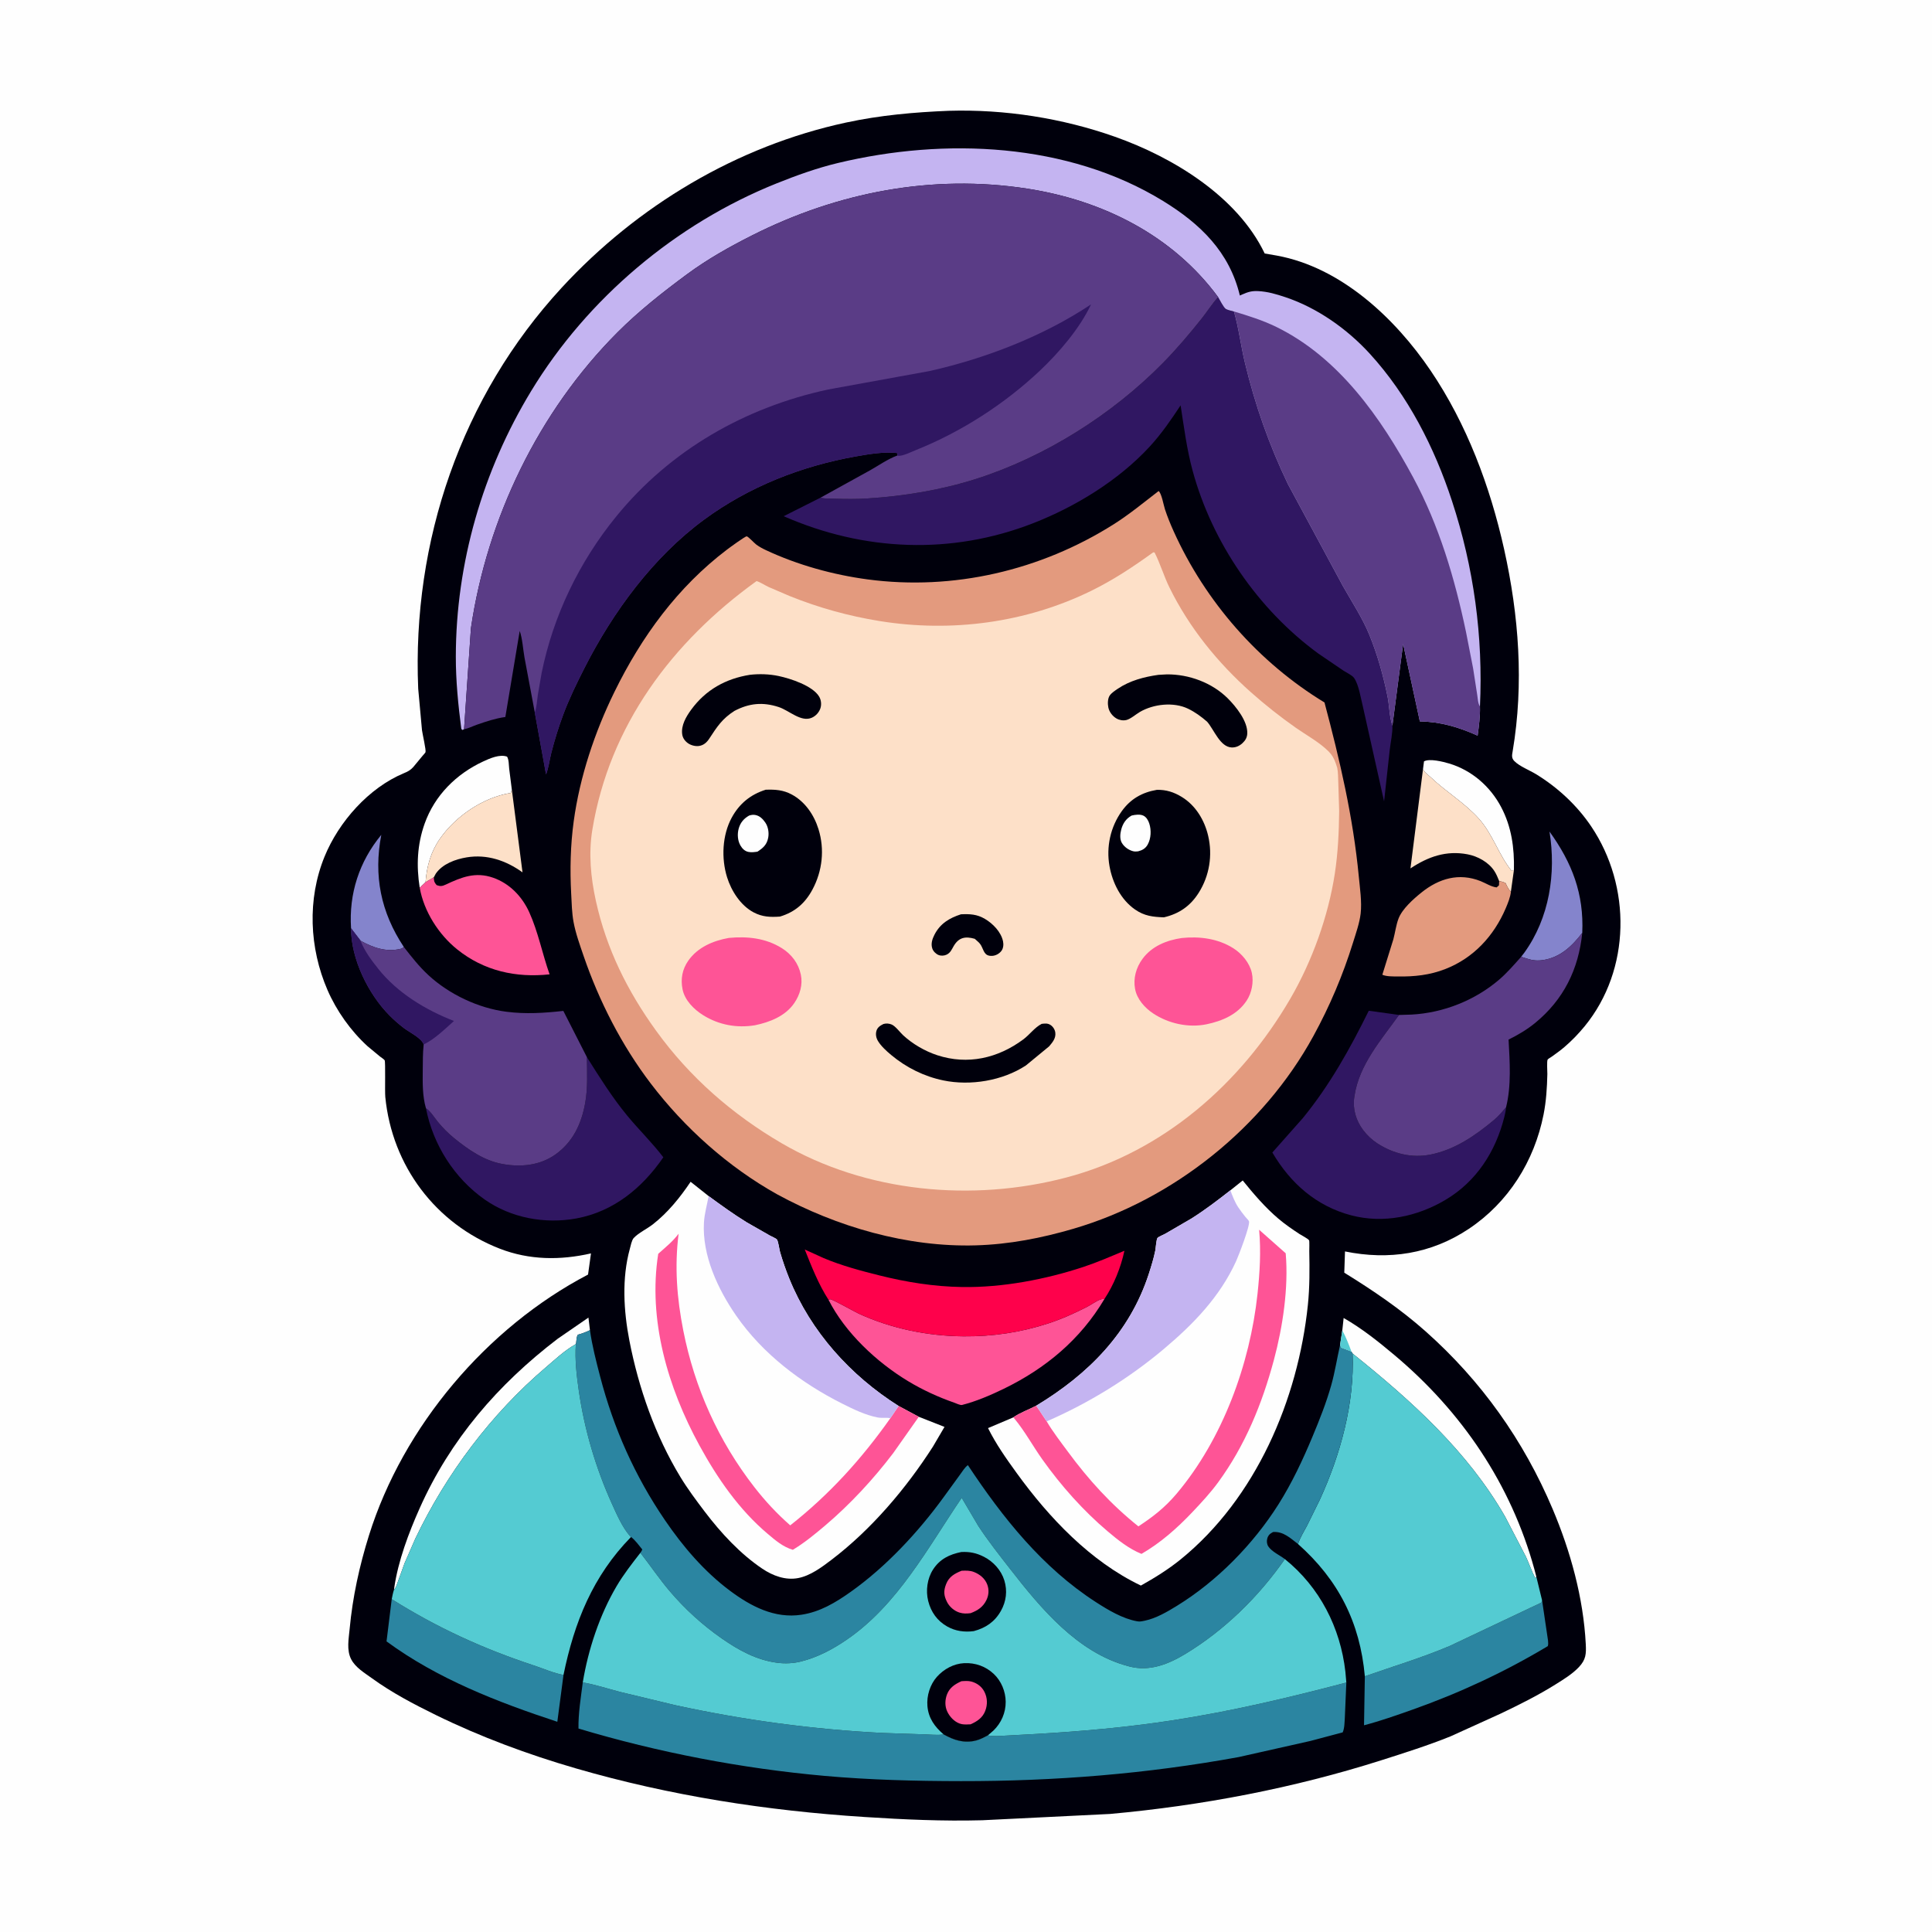
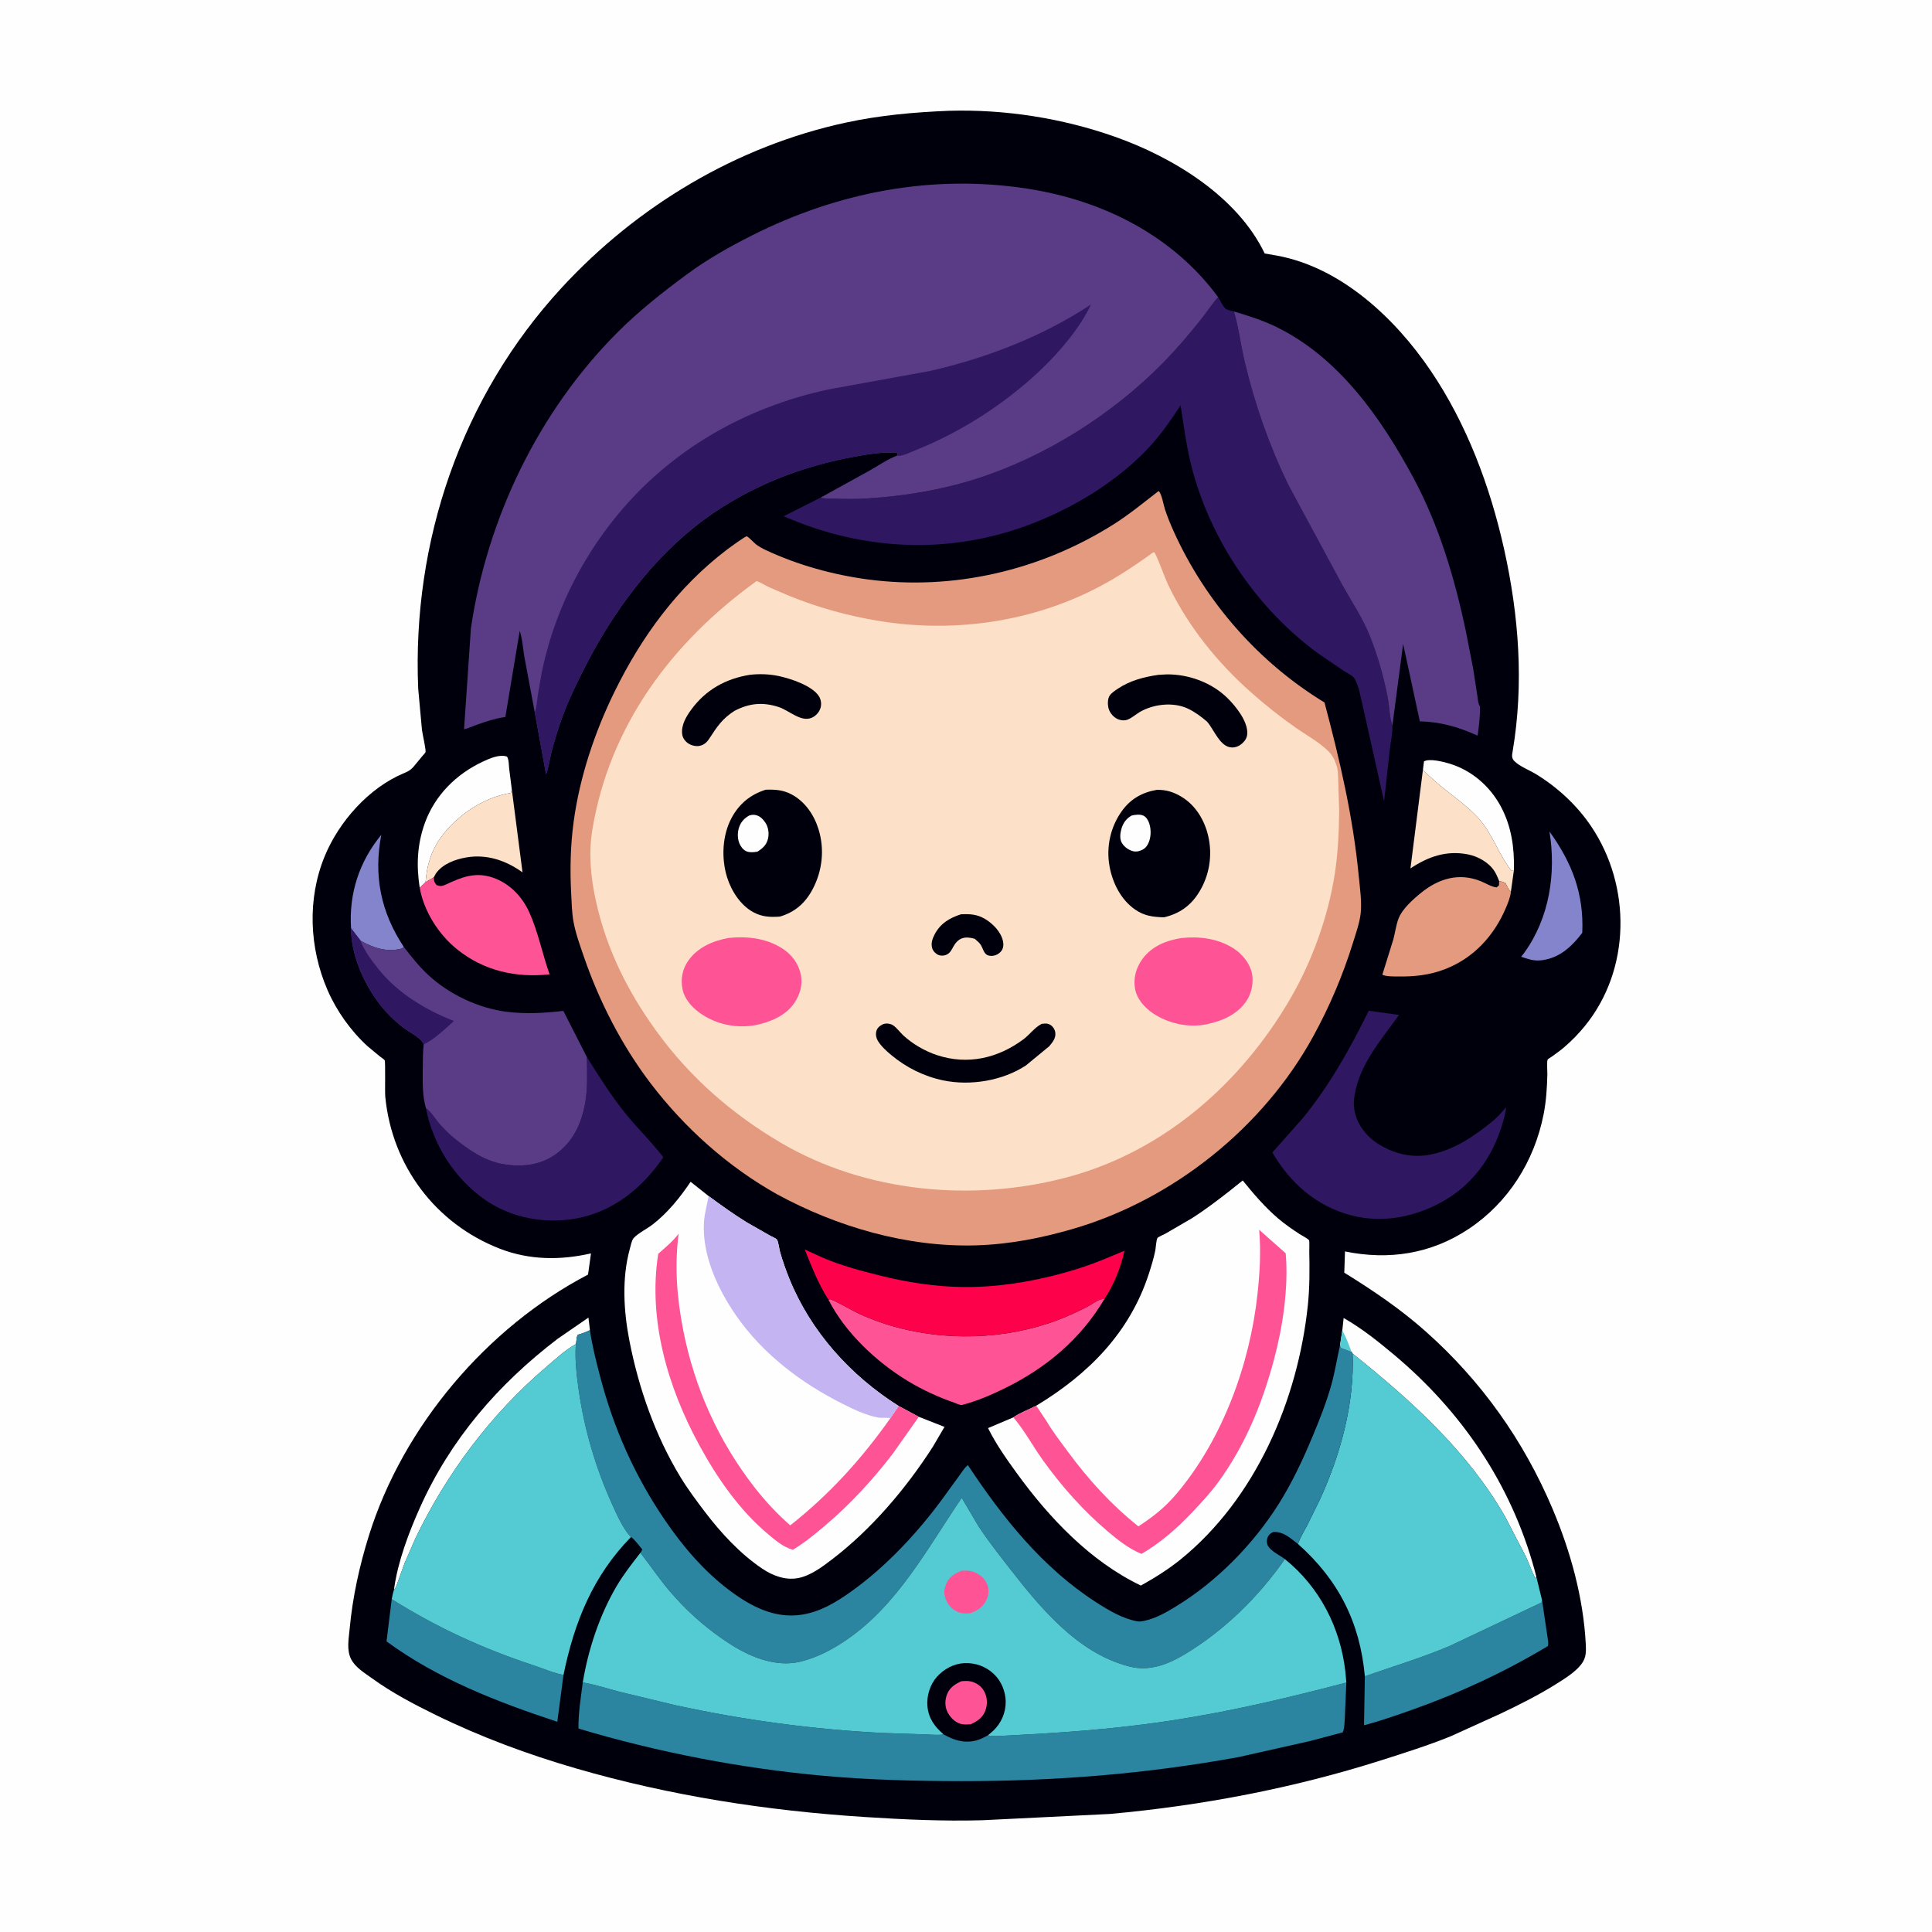
<svg xmlns="http://www.w3.org/2000/svg" version="1.1" style="display: block;" viewBox="0 0 2048 2048" width="1024" height="1024">
  <path transform="translate(0,0)" fill="rgb(254,254,254)" d="M -0 -0 L 2048 0 L 2048 2048 L -0 2048 L -0 -0 z" />
  <path transform="translate(0,0)" fill="rgb(0,0,12)" d="M 1005.72 117.453 C 1065.07 115.69 1125.98 125.212 1181.95 144.984 C 1243.34 166.673 1311.7 208.247 1340.63 268.713 L 1353.5 270.938 C 1421.63 283.404 1478.88 337.339 1516.47 392.797 C 1554.84 449.416 1579.6 515.64 1594.4 582.072 C 1610.08 652.508 1615.52 724.871 1603.5 796.253 C 1602.8 800.41 1602.01 803.481 1605.24 806.755 C 1610.82 812.413 1621.46 816.481 1628.36 820.711 C 1651.26 834.759 1671.61 853.588 1686.67 875.912 C 1729.51 939.424 1728.88 1027.82 1679.91 1087.76 C 1673.49 1095.62 1666.19 1103.18 1658.49 1109.78 C 1654.19 1113.47 1649.57 1116.78 1644.96 1120.07 C 1644.21 1120.6 1640.96 1122.47 1640.58 1123.16 C 1639.53 1125.05 1640.32 1135.86 1640.26 1138.54 C 1639.93 1152.99 1639.05 1167.3 1636.23 1181.5 C 1626.44 1230.86 1598.98 1274.67 1556.89 1302.7 C 1517 1329.26 1472.24 1336.06 1425.75 1326.57 L 1425 1349.11 C 1455.43 1367.9 1484.4 1387.5 1511.2 1411.3 C 1570.2 1463.71 1615.15 1526.99 1645.85 1599.59 C 1664.84 1644.5 1678.45 1693.84 1680.98 1742.74 C 1681.52 1753.2 1681.19 1759.3 1673.63 1767.26 C 1666.71 1774.56 1657.73 1780.02 1649.28 1785.33 C 1630.49 1797.13 1610.27 1807.21 1590.24 1816.73 L 1537.65 1840.6 C 1513.8 1850.24 1489.14 1858.02 1464.64 1865.83 C 1371.37 1895.53 1274.05 1914.05 1176.58 1922.87 L 1041.25 1929.54 C 999.522 1930.67 958.289 1928.78 916.688 1926.11 C 812.758 1919.43 710.482 1903.6 610.338 1874.53 C 559.692 1859.82 509.368 1841.19 462 1817.98 C 438.658 1806.54 415.389 1794.32 394.291 1779.04 C 386.474 1773.38 376.77 1767.67 372.245 1758.87 C 367.211 1749.07 369.666 1737.21 370.639 1726.69 C 373.755 1693.01 381.022 1659.85 391.116 1627.58 C 427.276 1512.01 516.003 1407.21 623.354 1351.09 L 626.464 1328.65 C 593.996 1336.08 561.17 1335.83 529.835 1323.67 C 461.736 1297.24 415.589 1235.78 408.433 1162.86 C 407.835 1156.77 408.779 1125.83 407.771 1123.97 C 407.217 1122.95 403.712 1120.68 402.742 1119.91 L 389.626 1109.04 C 371.823 1092.79 356.699 1071.51 347.13 1049.39 C 327.889 1004.91 325.581 953.18 344.049 908 C 359.119 871.134 390.867 835.149 428.11 819.635 C 432.205 817.928 434.95 816.545 438.019 813.182 L 448.071 801.039 C 448.656 800.324 450.839 798.058 451.064 797.305 C 451.762 794.965 447.882 778.237 447.321 774 L 443.315 730.051 C 436.667 573.898 488.989 420.427 595.381 305.028 C 675.486 218.142 781.07 154.829 896.952 129.888 C 932.893 122.152 969.065 118.934 1005.72 117.453 z" />
  <path transform="translate(0,0)" fill="rgb(132,132,204)" d="M 372.124 984.031 C 369.746 947.246 380.82 913.292 404.182 884.977 C 395.89 928.262 403.634 966.942 428.041 1003.78 C 426.985 1004.87 426.144 1005.47 424.643 1005.83 C 409.276 1009.5 395.404 1004.55 382.101 997.179 L 382.126 997.062 L 372.124 984.031 z" />
  <path transform="translate(0,0)" fill="rgb(254,254,254)" d="M 1508.45 815.299 L 1509.5 807.072 C 1515.45 803.807 1529.71 807.432 1536.12 809.34 C 1560 816.451 1579.64 833.525 1591.23 855.442 C 1602.29 876.365 1605.38 898.783 1604.83 922.259 L 1603.67 922.667 L 1602.5 923.306 C 1588.67 906.299 1582.59 884.69 1567.99 868.189 C 1552.99 851.236 1532.93 839.526 1516.61 823.912 C 1514.15 821.557 1510.67 819.312 1508.94 816.375 C 1508.74 816.035 1508.61 815.658 1508.45 815.299 z" />
  <path transform="translate(0,0)" fill="rgb(132,132,204)" d="M 1612.5 1014.23 L 1615.75 1010.01 C 1642.48 973.051 1649.68 925.731 1642.52 881.477 C 1666.48 914.697 1679.11 947.428 1677.26 988.841 C 1666.62 1002.84 1653.88 1014.98 1635.69 1017.71 C 1629.82 1018.6 1624.59 1018.13 1618.97 1016.28 L 1612.5 1014.23 z" />
  <path transform="translate(0,0)" fill="rgb(254,254,254)" d="M 444.925 941.082 C 441.254 917.719 442.193 895.35 450.184 872.964 C 460.834 843.129 483.6 820.496 512.019 807.263 C 519.166 803.935 529.74 799.235 537.5 802.06 C 539.512 805.301 539.329 811.054 539.751 814.811 L 542.586 837.263 L 541.5 840.55 L 540.385 840.735 C 511.695 845.713 483.261 865.047 466.574 888.729 C 456.741 902.684 452.368 918.278 451.099 935.163 L 444.925 941.082 z" />
  <path transform="translate(0,0)" fill="rgb(254,254,254)" d="M 417.701 1685.03 L 417.937 1682.92 C 422.131 1654.47 433.127 1625.16 444.778 1599 C 477.31 1525.94 527.911 1467.46 591.148 1419.16 L 623.777 1396.69 L 625.361 1410.04 C 621.072 1412.05 617.111 1413.65 612.5 1414.85 C 611.187 1417.31 611.131 1419.51 610.878 1422.22 C 610.717 1423.94 610.843 1423.2 610.42 1424.81 C 598.731 1431.32 588.64 1440.9 578.5 1449.55 C 520.574 1498.92 473.104 1562.22 440.288 1630.93 L 428.893 1657 L 421.772 1676.68 C 420.7 1679.63 419.994 1682.77 417.701 1685.03 z" />
  <path transform="translate(0,0)" fill="rgb(253,224,200)" d="M 542.586 837.263 L 553.886 924.728 C 536.487 912.224 516.285 905.265 494.708 908.84 C 482.767 910.819 469.196 915.722 462.015 926 L 459.82 930.024 L 451.099 935.163 C 452.368 918.278 456.741 902.684 466.574 888.729 C 483.261 865.047 511.695 845.713 540.385 840.735 L 541.5 840.55 L 542.586 837.263 z" />
  <path transform="translate(0,0)" fill="rgb(253,224,200)" d="M 1508.45 815.299 C 1508.61 815.658 1508.74 816.035 1508.94 816.375 C 1510.67 819.312 1514.15 821.557 1516.61 823.912 C 1532.93 839.526 1552.99 851.236 1567.99 868.189 C 1582.59 884.69 1588.67 906.299 1602.5 923.306 L 1603.67 922.667 L 1604.83 922.259 L 1601.63 945.081 C 1599.28 943.309 1598.07 940.445 1596.78 937.862 L 1595.94 936.17 C 1593.58 934.94 1591.75 934.438 1589.18 933.933 C 1587.7 930.264 1586.21 926.562 1584.03 923.241 C 1577.89 913.893 1566.47 907.663 1555.68 905.611 C 1533.02 901.298 1513.84 908.141 1495.15 920.544 L 1508.45 815.299 z" />
  <path transform="translate(0,0)" fill="rgb(254,254,254)" d="M 1422.9 1410.31 L 1424.31 1397.12 C 1443.67 1408.19 1461 1422.04 1478.04 1436.34 C 1549.49 1496.34 1601.68 1573.12 1626.52 1663.51 L 1628.56 1671.33 L 1627.5 1672.99 C 1623.64 1665.65 1621 1657.67 1617.5 1650.14 L 1595.46 1607.7 C 1555.75 1538.32 1495.55 1484.28 1433.79 1434.79 L 1432.71 1433.06 L 1421.5 1428.79 L 1420.45 1426.21 L 1422.9 1410.31 z" />
  <path transform="translate(0,0)" fill="rgb(84,203,210)" d="M 1422.9 1410.31 C 1426.81 1417.5 1429.87 1425.38 1432.71 1433.06 L 1421.5 1428.79 L 1420.45 1426.21 L 1422.9 1410.31 z" />
  <path transform="translate(0,0)" fill="rgb(43,133,161)" d="M 415.252 1695.17 C 463.172 1725.29 512.021 1747.69 565.785 1765.39 C 575.862 1768.71 586.966 1773.68 597.32 1775.51 L 590.785 1825.16 C 527.588 1804.35 463.743 1779.64 409.743 1739.94 L 415.252 1695.17 z" />
  <path transform="translate(0,0)" fill="rgb(227,154,126)" d="M 1601.63 945.081 C 1601.2 950.66 1598.31 957.742 1596.1 962.898 C 1583.55 992.196 1562.02 1015.55 1532.09 1027.23 C 1515.56 1033.68 1499.29 1035.37 1481.7 1035.11 C 1476.74 1035.03 1469.91 1035.29 1465.33 1033.27 L 1477.02 995.676 C 1478.93 988.524 1479.85 980.745 1482.45 973.838 C 1486.35 963.471 1498.35 952.9 1506.81 946.095 C 1525.3 931.223 1546.57 924.923 1569.5 934.027 C 1574.98 936.201 1580.63 940.026 1586.5 940.687 L 1588.97 938.5 L 1589.18 933.933 C 1591.75 934.438 1593.58 934.94 1595.94 936.17 L 1596.78 937.862 C 1598.07 940.445 1599.28 943.309 1601.63 945.081 z" />
  <path transform="translate(0,0)" fill="rgb(254,84,150)" d="M 459.82 930.024 C 460.129 934.379 460.104 934.916 462.838 938.266 C 466.759 939.719 468.787 939.449 472.57 937.675 C 489.373 929.799 503.981 923.906 522.691 930.403 C 540.274 936.51 553.44 950.334 561.032 967.015 C 570.417 987.637 574.964 1011.35 582.581 1032.84 C 546.863 1036.7 512.956 1029.17 484.582 1006.35 C 464.914 990.535 449.367 966.082 444.925 941.082 L 451.099 935.163 L 459.82 930.024 z" />
  <path transform="translate(0,0)" fill="rgb(43,133,161)" d="M 1634.64 1696.3 L 1640.07 1733 C 1640.49 1736.45 1641.83 1741.7 1640.75 1744.95 C 1595.43 1772.16 1546.94 1794.74 1497.13 1812.35 C 1480.29 1818.29 1463.2 1824.34 1445.92 1828.86 L 1446.79 1776.93 C 1476.92 1766.35 1507.13 1757.34 1536.61 1744.86 L 1633.96 1698.78 L 1634.64 1696.3 z" />
  <path transform="translate(0,0)" fill="rgb(254,84,150)" d="M 878.265 1377.85 C 878.87 1377.65 879.442 1377.25 880.079 1377.24 C 882.462 1377.2 906.156 1390.63 910.232 1392.5 C 945.022 1408.45 983.33 1416.24 1021.5 1416.56 C 1052.11 1416.82 1081.9 1412.43 1111 1402.95 C 1125.27 1398.3 1138.77 1392.23 1152.12 1385.42 C 1156.82 1383.02 1161.62 1379.29 1166.5 1377.51 C 1168.01 1376.96 1169.14 1377.03 1170.71 1377.06 C 1145.31 1419.88 1108.41 1450.63 1063.89 1472.24 C 1050.01 1478.97 1034.85 1485.49 1019.88 1489.3 C 1017.9 1489.8 1013.62 1487.62 1011.45 1486.87 C 994.47 1480.94 977.924 1473.34 962.523 1464.03 C 929.31 1443.95 895.961 1412.78 878.265 1377.85 z" />
  <path transform="translate(0,0)" fill="rgb(254,1,75)" d="M 878.265 1377.85 C 867.729 1361.54 860.256 1342.54 853.099 1324.55 L 873.184 1333.67 C 891.982 1341.57 912.15 1346.98 931.892 1351.92 C 960.971 1359.2 989.994 1363.84 1020 1364.31 C 1062.45 1364.98 1108.29 1356.28 1148.5 1342.99 C 1163.26 1338.11 1177.58 1331.84 1191.92 1325.87 C 1188.13 1343.66 1180.76 1361.87 1170.71 1377.06 C 1169.14 1377.03 1168.01 1376.96 1166.5 1377.51 C 1161.62 1379.29 1156.82 1383.02 1152.12 1385.42 C 1138.77 1392.23 1125.27 1398.3 1111 1402.95 C 1081.9 1412.43 1052.11 1416.82 1021.5 1416.56 C 983.33 1416.24 945.022 1408.45 910.232 1392.5 C 906.156 1390.63 882.462 1377.2 880.079 1377.24 C 879.442 1377.25 878.87 1377.65 878.265 1377.85 z" />
  <path transform="translate(0,0)" fill="rgb(48,23,98)" d="M 622.136 1120.62 C 635.407 1141.69 648.797 1163.08 664.65 1182.34 C 677.053 1197.42 691.382 1211.32 703.164 1226.77 C 680.906 1259.19 650.473 1284.34 610.91 1291.61 C 577.68 1297.71 541.722 1291.11 513.908 1271.62 C 481.598 1248.98 459.022 1213.39 451.515 1174.77 C 456.698 1178.28 460.277 1184.49 464.194 1189.3 C 469.078 1195.29 475.402 1201.64 481.385 1206.49 C 496.525 1218.75 513.147 1230.38 532.708 1233.91 C 552.183 1237.43 572.451 1235.48 588.919 1223.7 C 607.431 1210.45 616.297 1191.29 620.272 1169.5 C 623.227 1153.31 622.239 1136.98 622.136 1120.62 z" />
  <path transform="translate(0,0)" fill="rgb(48,23,98)" d="M 1596.49 1173.75 C 1596.24 1177.28 1595.49 1180.62 1594.64 1184.04 C 1585.47 1220.66 1565.13 1252.46 1532.1 1272 C 1502.3 1289.64 1466.46 1297.29 1432.37 1288.31 C 1395.28 1278.53 1367.86 1254.26 1348.75 1221.7 L 1381.14 1185.15 C 1409.84 1149.92 1430.89 1112.01 1450.96 1071.43 L 1483.02 1075.9 C 1464.28 1102.04 1440.79 1128.58 1435.85 1161.5 L 1435.58 1163.21 C 1433.74 1175.61 1437.49 1187.97 1445 1197.94 C 1449.03 1203.3 1454.38 1208.38 1460 1212.01 C 1476.87 1222.89 1496.5 1227.91 1516.53 1223.87 C 1542.3 1218.69 1563.85 1203.78 1583.73 1187.2 C 1588.51 1183.21 1592.44 1178.46 1596.49 1173.75 z" />
-   <path transform="translate(0,0)" fill="rgb(90,60,134)" d="M 1612.5 1014.23 L 1618.97 1016.28 C 1624.59 1018.13 1629.82 1018.6 1635.69 1017.71 C 1653.88 1014.98 1666.62 1002.84 1677.26 988.841 C 1673.38 1027.45 1657.5 1059.66 1627.28 1084.4 C 1618.59 1091.51 1609.19 1097.03 1599.15 1102 C 1600.41 1125.44 1602.23 1150.79 1596.49 1173.75 C 1592.44 1178.46 1588.51 1183.21 1583.73 1187.2 C 1563.85 1203.78 1542.3 1218.69 1516.53 1223.87 C 1496.5 1227.91 1476.87 1222.89 1460 1212.01 C 1454.38 1208.38 1449.03 1203.3 1445 1197.94 C 1437.49 1187.97 1433.74 1175.61 1435.58 1163.21 L 1435.85 1161.5 C 1440.79 1128.58 1464.28 1102.04 1483.02 1075.9 L 1496.53 1075.49 C 1530.16 1073.6 1563.36 1060.48 1589.04 1038.57 C 1597.51 1031.34 1605.08 1022.53 1612.5 1014.23 z" />
  <path transform="translate(0,0)" fill="rgb(90,60,134)" d="M 372.124 984.031 L 382.126 997.062 L 382.101 997.179 C 395.404 1004.55 409.276 1009.5 424.643 1005.83 C 426.144 1005.47 426.985 1004.87 428.041 1003.78 C 436.281 1014.33 444.106 1024.41 453.981 1033.55 C 476.114 1054.04 506.988 1068.69 536.922 1072.51 C 557.327 1075.12 576.822 1073.87 597.157 1071.6 L 622.136 1120.62 C 622.239 1136.98 623.227 1153.31 620.272 1169.5 C 616.297 1191.29 607.431 1210.45 588.919 1223.7 C 572.451 1235.48 552.183 1237.43 532.708 1233.91 C 513.147 1230.38 496.525 1218.75 481.385 1206.49 C 475.402 1201.64 469.078 1195.29 464.194 1189.3 C 460.277 1184.49 456.698 1178.28 451.515 1174.77 C 447.788 1161.99 447.992 1148.09 448.132 1134.88 C 448.23 1125.64 448.119 1116.27 449.125 1107.08 C 446.603 1100.24 433.998 1094.23 428.247 1089.87 C 422.881 1085.8 417.762 1081.33 413.015 1076.55 C 390.373 1053.76 372.061 1016.61 372.124 984.031 z" />
  <path transform="translate(0,0)" fill="rgb(48,23,98)" d="M 372.124 984.031 L 382.126 997.062 L 382.101 997.179 C 386.617 1008.44 393.519 1017.6 401.02 1027.05 C 421.188 1052.46 451.346 1070.74 481.237 1082.26 C 472.1 1090.38 460.36 1102.04 449.125 1107.08 C 446.603 1100.24 433.998 1094.23 428.247 1089.87 C 422.881 1085.8 417.762 1081.33 413.015 1076.55 C 390.373 1053.76 372.061 1016.61 372.124 984.031 z" />
  <path transform="translate(0,0)" fill="rgb(43,133,161)" d="M 617.763 1783.42 C 630.918 1785.7 643.962 1789.99 656.885 1793.39 L 715.688 1807.53 C 787.97 1823.31 862.113 1833.33 936 1837.01 L 980.041 1838.48 C 986.661 1838.64 993.737 1839.57 1000.26 1838.55 C 1011.28 1844.74 1022.26 1848.32 1034.95 1844.94 C 1039.27 1843.78 1043.23 1841.65 1047.17 1839.57 C 1052.81 1840.85 1059.95 1840.12 1065.73 1839.85 L 1099 1838.03 C 1146.69 1835.25 1194.88 1830.96 1242.12 1823.74 C 1304.79 1814.15 1365.94 1799.66 1427.17 1783.57 L 1425.58 1820.64 C 1425.23 1825.45 1425.34 1832.04 1423.29 1836.4 L 1389.18 1845.46 L 1313.05 1862.57 C 1215.3 1880.43 1118.09 1888.18 1018.75 1888.07 C 970.411 1888.01 922.121 1886.81 873.95 1882.5 C 786.249 1874.65 697.532 1857.63 613.205 1832.32 C 612.949 1815.91 615.747 1799.65 617.763 1783.42 z" />
  <path transform="translate(0,0)" fill="rgb(84,203,210)" d="M 1433.79 1434.79 C 1495.55 1484.28 1555.75 1538.32 1595.46 1607.7 L 1617.5 1650.14 C 1621 1657.67 1623.64 1665.65 1627.5 1672.99 L 1628.56 1671.33 L 1634.64 1696.3 L 1633.96 1698.78 L 1536.61 1744.86 C 1507.13 1757.34 1476.92 1766.35 1446.79 1776.93 C 1441.68 1719.86 1418.69 1674.62 1375.89 1636.66 C 1378.26 1629.79 1382.08 1623.64 1385.5 1617.26 L 1398.95 1590 C 1420.91 1542.17 1435.99 1487.61 1433.79 1434.79 z" />
  <path transform="translate(0,0)" fill="rgb(43,133,161)" d="M 625.361 1410.04 C 627.709 1426.61 631.92 1442.87 636.136 1459.06 C 650.456 1514.03 672.89 1564.53 704.91 1611.49 C 724.063 1639.57 746.483 1665.83 773.821 1686.26 C 795.87 1702.73 821.18 1716.02 849.599 1711.68 C 869.308 1708.68 885.718 1698.82 901.744 1687.45 C 939.243 1660.85 973.326 1624.2 1000.32 1587.05 L 1017.67 1563.17 C 1020.06 1559.98 1022.77 1555.32 1026.01 1553.13 C 1062.83 1608.76 1105 1661.71 1161.64 1698.28 C 1174.57 1706.63 1189.96 1715.87 1205.34 1718.62 C 1207.79 1719.06 1209.61 1718.82 1212 1718.32 L 1213.51 1718.02 C 1225.51 1715.47 1237.03 1708.73 1247.37 1702.38 C 1289.98 1676.25 1328.44 1637.05 1355.17 1594.76 C 1369.51 1572.06 1380.98 1547.59 1391.31 1522.85 C 1398.72 1505.1 1406.04 1486.69 1411.23 1468.17 C 1415.15 1454.18 1417.22 1440.27 1420.45 1426.21 L 1421.5 1428.79 L 1432.71 1433.06 L 1433.79 1434.79 C 1435.99 1487.61 1420.91 1542.17 1398.95 1590 L 1385.5 1617.26 C 1382.08 1623.64 1378.26 1629.79 1375.89 1636.66 C 1367.7 1630.42 1360.44 1623.23 1349.5 1624 C 1346.25 1625.74 1344.26 1627.36 1343.28 1631.18 C 1342.58 1633.84 1342.97 1637.06 1344.49 1639.31 C 1348.31 1644.98 1356.63 1648.6 1362.02 1652.72 C 1334.25 1692.54 1298.16 1728.06 1256.51 1753.25 C 1238.5 1764.15 1218.55 1772.13 1197.26 1766.54 L 1195.5 1766.06 C 1142.44 1751.94 1103.37 1705.05 1071.15 1663.64 C 1059.42 1648.56 1047.45 1633.51 1037 1617.5 L 1019.45 1587.77 C 983.395 1640.8 951.826 1700.88 897.699 1738.04 C 882.678 1748.36 866.74 1756.82 849 1761.27 C 840.983 1763.28 832.253 1763.67 824.031 1762.62 C 801.84 1759.77 782.817 1749.19 764.745 1736.58 C 744.417 1722.38 726.095 1705.69 710.018 1686.8 C 698.827 1673.66 689.418 1659.56 678.822 1646.05 C 679.836 1644.71 680.259 1644 680.859 1642.5 C 677.145 1637.96 673.577 1632.86 668.937 1629.24 C 668.026 1628.64 668.364 1628.94 667.52 1627.96 C 659.581 1618.76 653.733 1605.27 648.711 1594.18 C 631.57 1556.32 619.496 1515.43 613.567 1474.28 C 611.23 1458.06 609.258 1441.2 610.42 1424.81 C 610.843 1423.2 610.717 1423.94 610.878 1422.22 C 611.131 1419.51 611.187 1417.31 612.5 1414.85 C 617.111 1413.65 621.072 1412.05 625.361 1410.04 z" />
  <path transform="translate(0,0)" fill="rgb(84,203,210)" d="M 417.701 1685.03 C 419.994 1682.77 420.7 1679.63 421.772 1676.68 L 428.893 1657 L 440.288 1630.93 C 473.104 1562.22 520.574 1498.92 578.5 1449.55 C 588.64 1440.9 598.731 1431.32 610.42 1424.81 C 609.258 1441.2 611.23 1458.06 613.567 1474.28 C 619.496 1515.43 631.57 1556.32 648.711 1594.18 C 653.733 1605.27 659.581 1618.76 667.52 1627.96 C 668.364 1628.94 668.026 1628.64 668.937 1629.24 C 628.469 1670.59 608.831 1719.46 597.32 1775.51 C 586.966 1773.68 575.862 1768.71 565.785 1765.39 C 512.021 1747.69 463.172 1725.29 415.252 1695.17 C 415.951 1691.75 416.554 1688.33 417.701 1685.03 z" />
  <path transform="translate(0,0)" fill="rgb(48,23,98)" d="M 869.733 527.575 C 874.368 528.829 880.008 528.5 884.817 528.645 C 896.232 528.989 907.636 529.138 919.038 528.42 C 957.893 525.973 997.292 519.55 1034.44 507.746 C 1107.7 484.473 1179.01 439.439 1232.8 384.72 C 1247.3 369.971 1260.89 353.971 1273.75 337.791 C 1279.49 330.576 1284.49 322.642 1290.59 315.767 L 1291.29 314.99 C 1293.11 317.903 1296.82 325.722 1299.44 327.485 C 1301.06 328.569 1305.87 329.618 1307.87 330.185 L 1308.03 330.168 C 1313.17 347.848 1315.34 366.583 1319.67 384.552 C 1330.52 429.625 1345.17 471.311 1365.21 513.126 L 1423.39 620.994 C 1432.89 637.9 1444.42 655.305 1451.69 673.222 C 1460.11 693.967 1466.58 716.789 1470.92 738.741 C 1472.87 748.585 1472.74 759.805 1476 769.19 C 1476.3 777.107 1474.14 786.633 1473.21 794.6 L 1467.19 849.524 L 1444.67 748.789 C 1442.49 740.218 1440.39 725.713 1435.3 718.557 C 1433.38 715.854 1427.25 712.945 1424.4 711.103 L 1397.54 692.838 C 1333.72 646.232 1284.94 575.208 1264.24 499.026 C 1258 476.079 1255.13 453.119 1251.49 429.703 C 1241.36 445.021 1231.08 460.038 1218.59 473.57 C 1185.64 509.251 1140.07 537.153 1095.02 554.696 C 1008.32 588.454 915.615 584.433 830.728 547.204 L 869.733 527.575 z" />
  <path transform="translate(0,0)" fill="rgb(254,254,254)" d="M 1304.24 1261.81 L 1317.33 1251.35 C 1329 1265.74 1340.93 1279.76 1355.09 1291.8 C 1362.22 1297.87 1369.82 1303.04 1377.62 1308.18 C 1379.91 1309.68 1386.2 1312.77 1387.67 1314.75 C 1388.21 1315.48 1387.87 1324.84 1387.89 1326.27 C 1388.24 1345.4 1388.38 1364.35 1386.39 1383.42 C 1375.9 1483.83 1331.29 1588.29 1251.46 1653.08 C 1238.55 1663.55 1223.91 1672.66 1209.39 1680.76 C 1155.83 1655.15 1112.1 1608.96 1077.65 1561.38 C 1066.52 1546.02 1055.84 1530.88 1047.35 1513.85 L 1074.2 1502.46 C 1080.84 1497.72 1091.04 1494.02 1098.48 1490.09 C 1153.64 1456.76 1197.45 1412.91 1217.79 1350.35 C 1220.39 1342.33 1222.91 1334.12 1224.61 1325.86 C 1225.14 1323.3 1225.72 1314.04 1226.95 1312.34 C 1227.87 1311.07 1233.67 1308.68 1235.29 1307.79 L 1263.01 1291.66 C 1277.46 1282.55 1290.81 1272.32 1304.24 1261.81 z" />
  <path transform="translate(0,0)" fill="rgb(254,84,150)" d="M 1109.53 1506.73 C 1116.07 1517.79 1124.27 1528.38 1131.9 1538.72 C 1153.99 1568.69 1177.64 1594.72 1206.74 1618.01 C 1222.61 1607.63 1235.05 1597.86 1247.41 1583.2 C 1296.01 1525.49 1325 1446.1 1333 1371.7 C 1335.48 1348.62 1336.76 1326.78 1334.75 1303.61 L 1362.9 1328.54 C 1366.03 1364.99 1359.84 1406.35 1350.39 1441.58 C 1337.94 1488 1319.89 1532.21 1291.35 1571.24 C 1283.07 1582.56 1273.42 1592.94 1263.78 1603.11 C 1247.8 1619.95 1230.16 1635.56 1210.01 1647.19 C 1196.71 1641.77 1185.16 1632.59 1174.3 1623.4 C 1148.21 1601.34 1124.74 1574.9 1104.95 1547.08 C 1094.89 1532.94 1086.4 1517.15 1075.35 1503.84 L 1074.2 1502.46 C 1080.84 1497.72 1091.04 1494.02 1098.48 1490.09 L 1109.53 1506.73 z" />
-   <path transform="translate(0,0)" fill="rgb(196,180,241)" d="M 1098.48 1490.09 C 1153.64 1456.76 1197.45 1412.91 1217.79 1350.35 C 1220.39 1342.33 1222.91 1334.12 1224.61 1325.86 C 1225.14 1323.3 1225.72 1314.04 1226.95 1312.34 C 1227.87 1311.07 1233.67 1308.68 1235.29 1307.79 L 1263.01 1291.66 C 1277.46 1282.55 1290.81 1272.32 1304.24 1261.81 C 1306.51 1267.88 1308.97 1274.35 1312.58 1279.77 C 1314.95 1283.32 1317.57 1286.75 1320.26 1290.07 C 1321.09 1291.09 1323.55 1293.46 1323.96 1294.55 C 1325.49 1298.69 1313.05 1330.95 1310.3 1336.97 C 1293.05 1374.72 1265.27 1403.38 1233.91 1429.81 C 1196.65 1461.21 1154.17 1487.28 1109.53 1506.73 L 1098.48 1490.09 z" />
  <path transform="translate(0,0)" fill="rgb(254,254,254)" d="M 973.978 1501.87 L 1001.21 1512.58 L 988.916 1533.53 C 960.396 1577.99 923.619 1621.33 881.499 1653.39 C 871.2 1661.23 859.115 1670.32 846.111 1672.82 C 832.663 1675.41 819.191 1670.35 808.156 1662.94 C 784.62 1647.14 764.088 1624.86 747.015 1602.36 C 738.061 1590.55 729.003 1578.42 721.3 1565.76 C 694.575 1521.83 676.915 1471.3 667.162 1421 C 661.072 1389.58 659.053 1355.05 667.63 1323.88 C 668.462 1320.86 669.632 1314.66 671.721 1312.39 C 676.692 1306.98 686.088 1302.52 692.081 1297.83 C 708.014 1285.36 720.844 1269.43 732.078 1252.74 L 751.195 1267.9 C 764.43 1277.58 777.635 1287.18 791.623 1295.76 L 816.193 1309.79 C 817.642 1310.6 822.676 1312.74 823.547 1313.91 C 825.084 1315.98 826.08 1324.37 826.917 1327.25 C 829.667 1336.71 832.918 1346.09 836.612 1355.23 C 859.41 1411.62 901.465 1458.11 952.577 1490.41 L 973.978 1501.87 z" />
  <path transform="translate(0,0)" fill="rgb(254,84,150)" d="M 973.978 1501.87 L 946.834 1540.38 C 925.885 1567.97 901.111 1594.74 874.71 1617.11 C 863.868 1626.29 852.647 1635.53 840.443 1642.86 C 830.05 1639.81 822.065 1632.92 813.931 1626.06 C 783.428 1600.34 760.368 1566.92 741.347 1532.08 C 707.946 1470.91 686.724 1398.99 697.75 1329.09 C 705.223 1322.39 713.344 1315.89 719.353 1307.8 C 714.969 1342.82 717.504 1375.98 724.329 1410.5 C 736.348 1471.29 761.526 1527.39 799.604 1576.36 C 811.059 1591.09 823.645 1604.66 837.69 1616.94 C 879.285 1584.16 913.453 1546.44 943.889 1503.25 L 952.577 1490.41 L 973.978 1501.87 z" />
  <path transform="translate(0,0)" fill="rgb(196,180,241)" d="M 751.195 1267.9 C 764.43 1277.58 777.635 1287.18 791.623 1295.76 L 816.193 1309.79 C 817.642 1310.6 822.676 1312.74 823.547 1313.91 C 825.084 1315.98 826.08 1324.37 826.917 1327.25 C 829.667 1336.71 832.918 1346.09 836.612 1355.23 C 859.41 1411.62 901.465 1458.11 952.577 1490.41 L 943.889 1503.25 C 939.389 1502.55 934.79 1503.42 930.233 1502.55 C 917.512 1500.1 904.494 1493.8 893 1488.02 C 849.178 1466 808.428 1435.16 780.253 1394.46 C 760.953 1366.57 744.138 1330.6 746.223 1295.83 C 746.788 1286.42 749.489 1277.16 751.195 1267.9 z" />
  <path transform="translate(0,0)" fill="rgb(84,203,210)" d="M 678.822 1646.05 C 689.418 1659.56 698.827 1673.66 710.018 1686.8 C 726.095 1705.69 744.417 1722.38 764.745 1736.58 C 782.817 1749.19 801.84 1759.77 824.031 1762.62 C 832.253 1763.67 840.983 1763.28 849 1761.27 C 866.74 1756.82 882.678 1748.36 897.699 1738.04 C 951.826 1700.88 983.395 1640.8 1019.45 1587.77 L 1037 1617.5 C 1047.45 1633.51 1059.42 1648.56 1071.15 1663.64 C 1103.37 1705.05 1142.44 1751.94 1195.5 1766.06 L 1197.26 1766.54 C 1218.55 1772.13 1238.5 1764.15 1256.51 1753.25 C 1298.16 1728.06 1334.25 1692.54 1362.02 1652.72 C 1398.86 1682.37 1420.87 1725.31 1426.16 1772.07 L 1427.17 1783.57 C 1365.94 1799.66 1304.79 1814.15 1242.12 1823.74 C 1194.88 1830.96 1146.69 1835.25 1099 1838.03 L 1065.73 1839.85 C 1059.95 1840.12 1052.81 1840.85 1047.17 1839.57 C 1043.23 1841.65 1039.27 1843.78 1034.95 1844.94 C 1022.26 1848.32 1011.28 1844.74 1000.26 1838.55 C 993.737 1839.57 986.661 1838.64 980.041 1838.48 L 936 1837.01 C 862.113 1833.33 787.97 1823.31 715.688 1807.53 L 656.885 1793.39 C 643.962 1789.99 630.918 1785.7 617.763 1783.42 C 623.558 1748.46 635.535 1712.15 653.545 1681.53 C 660.926 1668.99 669.919 1657.53 678.822 1646.05 z" />
  <path transform="translate(0,0)" fill="rgb(0,0,12)" d="M 1000.26 1838.55 C 990.843 1830.43 984.221 1821.46 983.109 1808.58 C 982.17 1797.7 985.869 1785.67 993.16 1777.5 C 1000.47 1769.31 1011.01 1763.54 1022.09 1763.01 C 1033.89 1762.45 1044.93 1766.38 1053.52 1774.51 C 1061.42 1781.98 1065.99 1793.08 1066.08 1803.92 C 1066.19 1815.5 1061.35 1826.53 1053.04 1834.52 L 1047.17 1839.57 C 1043.23 1841.65 1039.27 1843.78 1034.95 1844.94 C 1022.26 1848.32 1011.28 1844.74 1000.26 1838.55 z" />
  <path transform="translate(0,0)" fill="rgb(254,84,150)" d="M 1019.17 1782.15 C 1022.69 1781.94 1026.33 1781.59 1029.78 1782.54 C 1035.74 1784.19 1040.76 1787.87 1043.55 1793.44 C 1046.77 1799.84 1046.95 1806.95 1044.41 1813.6 C 1041.59 1820.98 1035.8 1824.75 1028.88 1827.85 L 1027.34 1827.9 C 1023.9 1828.05 1020.69 1828.25 1017.38 1827.08 C 1011.52 1825 1006.68 1819.81 1004.09 1814.24 C 1001.44 1808.56 1001.67 1801.92 1003.86 1796.14 C 1006.63 1788.86 1012.36 1785.24 1019.17 1782.15 z" />
-   <path transform="translate(0,0)" fill="rgb(0,0,12)" d="M 1018.96 1645.21 C 1027.85 1644.75 1034.99 1646.18 1042.98 1650.25 C 1052.96 1655.33 1061.32 1664.51 1064.64 1675.3 C 1068.02 1686.32 1066.69 1697.47 1061.07 1707.5 C 1054.5 1719.23 1044.93 1725.65 1032.21 1729.07 C 1022.38 1730.35 1012.72 1729.07 1004 1724.11 C 993.499 1718.15 986.878 1708.83 983.947 1697.2 C 981.165 1686.16 982.895 1673.29 989.102 1663.71 C 996.301 1652.6 1006.42 1647.78 1018.96 1645.21 z" />
  <path transform="translate(0,0)" fill="rgb(254,84,150)" d="M 1019.31 1665.05 C 1023.92 1664.88 1028.12 1664.67 1032.5 1666.41 C 1038.7 1668.88 1044.17 1673.28 1046.54 1679.72 C 1048.57 1685.22 1048.2 1690.78 1045.68 1696.07 C 1042.13 1703.51 1036.33 1707.23 1028.87 1710.03 C 1024.71 1710.53 1021.03 1710.67 1016.98 1709.37 C 1011.52 1707.62 1006.47 1703.29 1003.89 1698.18 C 1000.36 1691.22 1000.12 1686.36 1002.94 1679.15 C 1006.04 1671.25 1011.96 1668.07 1019.31 1665.05 z" />
-   <path transform="translate(0,0)" fill="rgb(196,180,241)" d="M 491.917 773.048 L 490.004 773.821 L 488.985 772.5 C 485.685 747.224 483.163 721.578 483.19 696.066 C 483.298 596.941 511.71 499.084 563.037 414.529 C 622.693 316.252 716.522 237.2 823.107 194.441 C 844.439 185.883 865.982 178.119 888.366 172.755 C 1001.21 145.713 1131.75 151.033 1232.79 212.965 C 1272.31 237.186 1303.23 267.022 1314.3 313.276 L 1315.35 312.804 L 1317.1 312.038 C 1323.03 309.398 1327.2 308.261 1333.69 308.582 C 1343.82 309.083 1352.89 311.806 1362.44 314.978 C 1396.31 326.235 1428.15 348.789 1452.11 375.021 C 1492.6 419.344 1520.59 474.409 1539.19 531.131 C 1562.34 601.704 1572.27 674.732 1568.82 748.906 C 1569.13 759.082 1567.71 769.738 1566.34 779.819 C 1546.33 770.798 1527.2 765.086 1505.09 764.701 L 1487.37 682.571 L 1476 769.19 C 1472.74 759.805 1472.87 748.585 1470.92 738.741 C 1466.58 716.789 1460.11 693.967 1451.69 673.222 C 1444.42 655.305 1432.89 637.9 1423.39 620.994 L 1365.21 513.126 C 1345.17 471.311 1330.52 429.625 1319.67 384.552 C 1315.34 366.583 1313.17 347.848 1308.03 330.168 L 1307.87 330.185 C 1305.87 329.618 1301.06 328.569 1299.44 327.485 C 1296.82 325.722 1293.11 317.903 1291.29 314.99 C 1242.87 249.27 1168.65 212.299 1089 199.985 C 987.962 184.364 887.916 203.76 797.166 249.552 C 773.061 261.715 749.811 274.812 728.045 290.882 C 702.297 309.892 677.013 329.834 654.382 352.522 C 570.919 436.195 516.404 549.33 499.207 665.894 L 491.917 773.048 z" />
  <path transform="translate(0,0)" fill="rgb(90,60,134)" d="M 1308.03 330.168 C 1323.3 334.75 1338.48 339.491 1352.84 346.5 C 1419.12 378.845 1463.88 442.831 1497.97 506 C 1525.55 557.112 1542.18 613.393 1554.04 670 L 1561.56 708.501 L 1565.91 736.561 C 1566.5 740.29 1566.69 745.784 1568.82 748.906 C 1569.13 759.082 1567.71 769.738 1566.34 779.819 C 1546.33 770.798 1527.2 765.086 1505.09 764.701 L 1487.37 682.571 L 1476 769.19 C 1472.74 759.805 1472.87 748.585 1470.92 738.741 C 1466.58 716.789 1460.11 693.967 1451.69 673.222 C 1444.42 655.305 1432.89 637.9 1423.39 620.994 L 1365.21 513.126 C 1345.17 471.311 1330.52 429.625 1319.67 384.552 C 1315.34 366.583 1313.17 347.848 1308.03 330.168 z" />
  <path transform="translate(0,0)" fill="rgb(90,60,134)" d="M 491.917 773.048 L 499.207 665.894 C 516.404 549.33 570.919 436.195 654.382 352.522 C 677.013 329.834 702.297 309.892 728.045 290.882 C 749.811 274.812 773.061 261.715 797.166 249.552 C 887.916 203.76 987.962 184.364 1089 199.985 C 1168.65 212.299 1242.87 249.27 1291.29 314.99 L 1290.59 315.767 C 1284.49 322.642 1279.49 330.576 1273.75 337.791 C 1260.89 353.971 1247.3 369.971 1232.8 384.72 C 1179.01 439.439 1107.7 484.473 1034.44 507.746 C 997.292 519.55 957.893 525.973 919.038 528.42 C 907.636 529.138 896.232 528.989 884.817 528.645 C 880.008 528.5 874.368 528.829 869.733 527.575 L 922.457 498.465 C 931.664 493.28 941.306 486.429 951.208 482.876 L 951.5 480.355 C 938.482 478.401 920.148 481.516 907.167 483.826 C 849.381 494.109 793.914 515.892 746.433 550.8 C 692.332 590.574 649.807 648.588 619.631 707.969 C 611.375 724.214 603.384 740.542 597.009 757.639 C 592.109 770.777 587.918 784.338 584.439 797.92 C 582.577 805.19 581.593 813.994 578.802 820.86 L 566.921 755.39 L 555.981 697 C 554.369 688 553.883 677.319 550.917 668.813 L 535.697 760.035 C 525.184 761.528 515.599 764.7 505.598 768.196 C 501.25 769.715 496.398 772.203 491.917 773.048 z" />
  <path transform="translate(0,0)" fill="rgb(48,23,98)" d="M 566.921 755.39 C 569.006 749.329 569.244 742.799 570.13 736.5 L 574.13 713.5 C 586.453 652.588 614.124 595.408 653.34 547.336 C 710.693 477.032 789.594 431.919 877.874 412.879 L 985.696 393.265 C 1045.13 379.825 1105.79 356.432 1156.55 322.665 C 1144.66 348.016 1122.7 373.656 1102.5 392.753 C 1065.06 428.153 1018.89 457.907 971.009 477.04 C 966.758 478.738 956.736 483.694 952.273 483.16 L 951.208 482.876 L 951.5 480.355 C 938.482 478.401 920.148 481.516 907.167 483.826 C 849.381 494.109 793.914 515.892 746.433 550.8 C 692.332 590.574 649.807 648.588 619.631 707.969 C 611.375 724.214 603.384 740.542 597.009 757.639 C 592.109 770.777 587.918 784.338 584.439 797.92 C 582.577 805.19 581.593 813.994 578.802 820.86 L 566.921 755.39 z" />
  <path transform="translate(0,0)" fill="rgb(227,154,126)" d="M 1228.21 520.5 C 1231.4 523.184 1233.44 535.467 1234.94 539.997 C 1237.57 547.956 1240.74 555.705 1244.19 563.342 C 1277.9 637.949 1334.08 702.112 1404.02 744.66 C 1420.26 805.701 1434.36 865.94 1440.37 929 C 1441.54 941.3 1443.78 956.116 1442.35 968.415 C 1441.15 978.613 1437.31 989.375 1434.26 999.188 C 1423.51 1033.78 1409.59 1066.56 1392.22 1098.32 C 1339.22 1195.23 1243.72 1271.5 1138.01 1302.49 C 1104.11 1312.43 1069.83 1319.1 1034.44 1320.13 C 961.727 1322.25 887.09 1300.53 823.689 1265.97 C 771.879 1236.99 725.817 1195.77 689.864 1148.61 C 659.171 1108.34 635.163 1061.48 618.745 1013.63 C 614.721 1001.9 610.249 989.561 607.985 977.368 C 606.185 967.671 606.008 957.352 605.483 947.5 C 604.109 921.701 604.669 896.136 608.167 870.535 C 614.607 823.406 630.436 776.111 651.304 733.512 C 680.071 674.787 718.307 622.308 770.697 582.563 C 772.563 581.148 790.134 568.207 791.582 568.541 C 793.438 568.969 799.495 575.641 801.74 577.305 C 804.956 579.688 808.418 581.527 812.031 583.219 C 845.459 598.886 883.156 609.319 919.706 614.187 C 1010.58 626.291 1103.08 604.711 1180.5 555.795 C 1197.27 545.201 1212.51 532.555 1228.21 520.5 z" />
  <path transform="translate(0,0)" fill="rgb(253,224,200)" d="M 1222.44 585.5 L 1223.9 585.661 C 1229.93 597.49 1233.74 610.734 1239.68 622.787 C 1260.67 665.397 1290.67 702.416 1326.1 733.887 C 1341.15 747.254 1357.19 759.946 1373.68 771.5 C 1385.01 779.432 1398.5 786.716 1408.31 796.478 C 1412.1 800.253 1414.2 804.12 1415.95 809.165 L 1416.41 810.5 L 1417.5 813.879 C 1418.56 818.873 1418.38 824.396 1418.64 829.5 L 1419.57 859.889 C 1419.35 881.836 1418.29 904.271 1414.97 926 C 1408.02 971.438 1390.82 1019.09 1367.73 1058.75 C 1315.16 1149.03 1232.57 1221.28 1130.37 1248.2 C 1030.88 1274.4 918.139 1264.17 828.517 1211.83 C 776.224 1181.27 731.084 1141.86 695.526 1092.67 C 665.119 1050.61 642.885 1005.9 631.668 955.039 C 626.205 930.266 623.773 904.601 627.927 879.438 C 646.16 768.97 712.44 680.469 801.987 615.969 C 806.274 617.278 810.46 620.21 814.543 622.151 L 837.038 631.81 C 867.954 644.274 899.534 653.013 932.443 658.338 C 1008.52 670.649 1087.58 660.262 1157 626.172 C 1180.35 614.705 1201.42 600.712 1222.44 585.5 z" />
  <path transform="translate(0,0)" fill="rgb(0,0,12)" d="M 1018.65 969.195 C 1028.12 968.781 1035.59 969.068 1044.04 974.051 C 1052.51 979.041 1061.23 987.922 1063.27 997.926 C 1063.95 1001.26 1063.62 1005.29 1061.49 1008.05 C 1059.15 1011.09 1055.33 1013.13 1051.5 1013.27 C 1043.16 1013.56 1043.09 1007.54 1039.84 1001.93 C 1038.5 999.63 1036.36 997.87 1034.37 996.136 L 1033.23 995.162 C 1023.23 992.289 1016.19 993.669 1010.77 1003.18 C 1008.7 1006.79 1007.42 1010.04 1003.46 1011.96 C 1000.95 1013.17 997.612 1013.41 995 1012.38 C 992.131 1011.25 989.338 1008.5 988.313 1005.58 C 986.539 1000.53 988.241 995.36 990.579 990.808 C 996.656 978.976 1006.42 973.143 1018.65 969.195 z" />
  <path transform="translate(0,0)" fill="rgb(0,0,12)" d="M 936.451 1085.5 C 939.211 1084.6 942.704 1084.9 945.335 1086.09 C 949.376 1087.91 954.047 1094.35 957.407 1097.45 C 967.459 1106.72 980.489 1114.29 993.496 1118.56 C 1025.87 1129.18 1057.92 1121.74 1084.75 1101.8 C 1091.52 1096.77 1096.73 1089.17 1104.22 1085.34 C 1107.58 1084.92 1110.51 1084.54 1113.5 1086.46 C 1116.23 1088.22 1118.22 1091.33 1118.66 1094.55 C 1119.47 1100.57 1115.69 1104.93 1112.11 1109.19 L 1087.48 1129.44 C 1062.77 1145.68 1028.67 1151.23 999.979 1145.29 C 979.562 1141.07 960.683 1131.68 944.669 1118.31 C 939.74 1114.19 934.022 1109.04 930.684 1103.5 C 928.742 1100.28 927.974 1096.38 929.07 1092.73 C 930.206 1088.94 933.134 1087.17 936.451 1085.5 z" />
  <path transform="translate(0,0)" fill="rgb(0,0,12)" d="M 794.906 715.323 C 804.922 714.184 815.373 714.516 825.235 716.578 C 837.917 719.229 861.437 726.939 868.292 738.364 C 870.474 742.002 870.988 746.747 869.68 750.774 C 868.27 755.118 864.819 758.907 860.655 760.774 C 849.182 765.919 836.688 753.184 825.5 749.513 C 808.617 743.975 794.124 745.405 778.576 753.563 C 765.589 761.832 760.103 770.37 751.842 783 C 749.2 787.039 745.852 790.053 740.916 790.768 C 737.101 791.32 732.255 790.029 729.139 787.755 C 725.928 785.412 723.663 782.221 723.142 778.235 C 721.915 768.847 727.296 759.707 732.646 752.367 C 748.072 731.202 769.287 719.417 794.906 715.323 z" />
  <path transform="translate(0,0)" fill="rgb(0,0,12)" d="M 1227.94 715.368 L 1236.8 714.874 C 1260.2 714.634 1284.8 723.638 1301.54 740.348 C 1310.21 749.001 1322.73 764.569 1322.16 777.552 C 1321.97 781.884 1320.11 784.987 1316.94 787.886 C 1313.73 790.821 1309.89 792.538 1305.5 792.322 C 1293.23 791.719 1286.95 773.456 1279.57 765.017 C 1273.38 759.634 1266.75 754.787 1259.34 751.227 C 1244.02 743.867 1222.74 746.262 1208.29 754.711 C 1204.16 757.127 1198.37 762.245 1193.9 763.268 C 1190.47 764.052 1186.65 763.408 1183.6 761.665 C 1179.39 759.258 1175.94 754.822 1174.91 750.069 C 1174.09 746.317 1174.1 740.386 1176.44 737.152 C 1178.46 734.358 1182.03 732.038 1184.89 730.106 C 1197.66 721.464 1212.86 717.487 1227.94 715.368 z" />
  <path transform="translate(0,0)" fill="rgb(254,84,150)" d="M 1252.68 994.339 C 1271.63 992.385 1290.91 994.867 1307.25 1005.1 C 1316.39 1010.83 1324.67 1020.71 1327.01 1031.36 C 1329.13 1041.02 1326.93 1052.48 1321.49 1060.71 C 1311.77 1075.46 1295.7 1082.24 1279.07 1085.76 C 1259.92 1089.75 1238.62 1085.05 1222.46 1074.32 C 1213.44 1068.33 1205.22 1059.15 1203.21 1048.24 C 1201.13 1036.97 1204.36 1025.63 1211.06 1016.5 C 1220.97 1003 1236.56 996.696 1252.68 994.339 z" />
  <path transform="translate(0,0)" fill="rgb(254,84,150)" d="M 772.559 994.241 C 792.218 992.362 811.592 994.4 828.664 1005.01 C 838.994 1011.42 846.425 1021.17 848.915 1033.12 C 851.134 1043.77 848.005 1054.46 841.958 1063.31 C 832.478 1077.19 815.974 1083.56 800.228 1086.83 C 781.06 1089.95 762.149 1086.54 745.556 1076.25 C 735.699 1070.14 725.818 1060.39 723.5 1048.57 C 721.364 1037.68 723.227 1027.48 729.62 1018.35 C 739.578 1004.11 755.98 997.203 772.559 994.241 z" />
  <path transform="translate(0,0)" fill="rgb(0,0,12)" d="M 811.677 837.138 C 821.72 836.787 830.242 837.342 839.272 842.192 C 853.475 849.82 862.943 863.849 867.648 878.977 C 874.296 900.35 871.772 923.374 861.212 943 C 853.354 957.605 842.598 966.879 826.761 971.619 C 816.626 972.331 808.121 972.059 798.828 967.123 C 785.05 959.805 775.238 944.431 770.719 929.898 C 764.52 909.962 765.546 885.346 775.651 866.751 C 783.74 851.865 795.603 842.209 811.677 837.138 z" />
  <path transform="translate(0,0)" fill="rgb(254,254,254)" d="M 794.145 864.5 C 796.388 863.868 798.105 863.494 800.441 863.884 C 805.247 864.684 808.555 868.025 811.235 871.911 C 814.319 876.382 815.316 882.706 814.332 887.966 C 812.953 895.331 808.985 898.88 802.923 902.804 C 799.763 903.276 796.489 903.703 793.32 903.059 C 789.483 902.279 786.782 899.528 784.886 896.245 C 781.888 891.056 781.462 884.191 783.004 878.5 C 784.745 872.074 788.425 867.726 794.145 864.5 z" />
  <path transform="translate(0,0)" fill="rgb(0,0,12)" d="M 1226.37 837.255 C 1236.26 837.075 1244.33 839.66 1252.75 844.804 C 1267.47 853.804 1276.84 869.443 1280.7 885.988 C 1285.53 906.651 1282.06 928.348 1270.72 946.33 C 1261.84 960.417 1249.94 968.649 1233.78 972.412 C 1222.13 971.971 1213.22 971.062 1203.23 964.14 C 1188.12 953.679 1179.24 935.77 1176.09 918.02 C 1172.51 897.78 1177.13 876.582 1189.12 859.863 C 1198.42 846.886 1210.73 839.893 1226.37 837.255 z" />
  <path transform="translate(0,0)" fill="rgb(254,254,254)" d="M 1199.61 864.5 C 1203.35 863.629 1208.28 862.918 1211.91 864.558 C 1215.19 866.037 1217.25 869.729 1218.29 873 C 1220.53 879.984 1220.21 888.757 1216.61 895.24 C 1214.29 899.42 1210.97 901.268 1206.5 902.432 C 1204.67 902.63 1203.09 902.798 1201.28 902.358 C 1196.45 901.184 1191.73 897.807 1189.21 893.5 C 1186.76 889.312 1187.42 883.579 1188.61 879.123 C 1190.31 872.749 1193.82 867.669 1199.61 864.5 z" />
</svg>